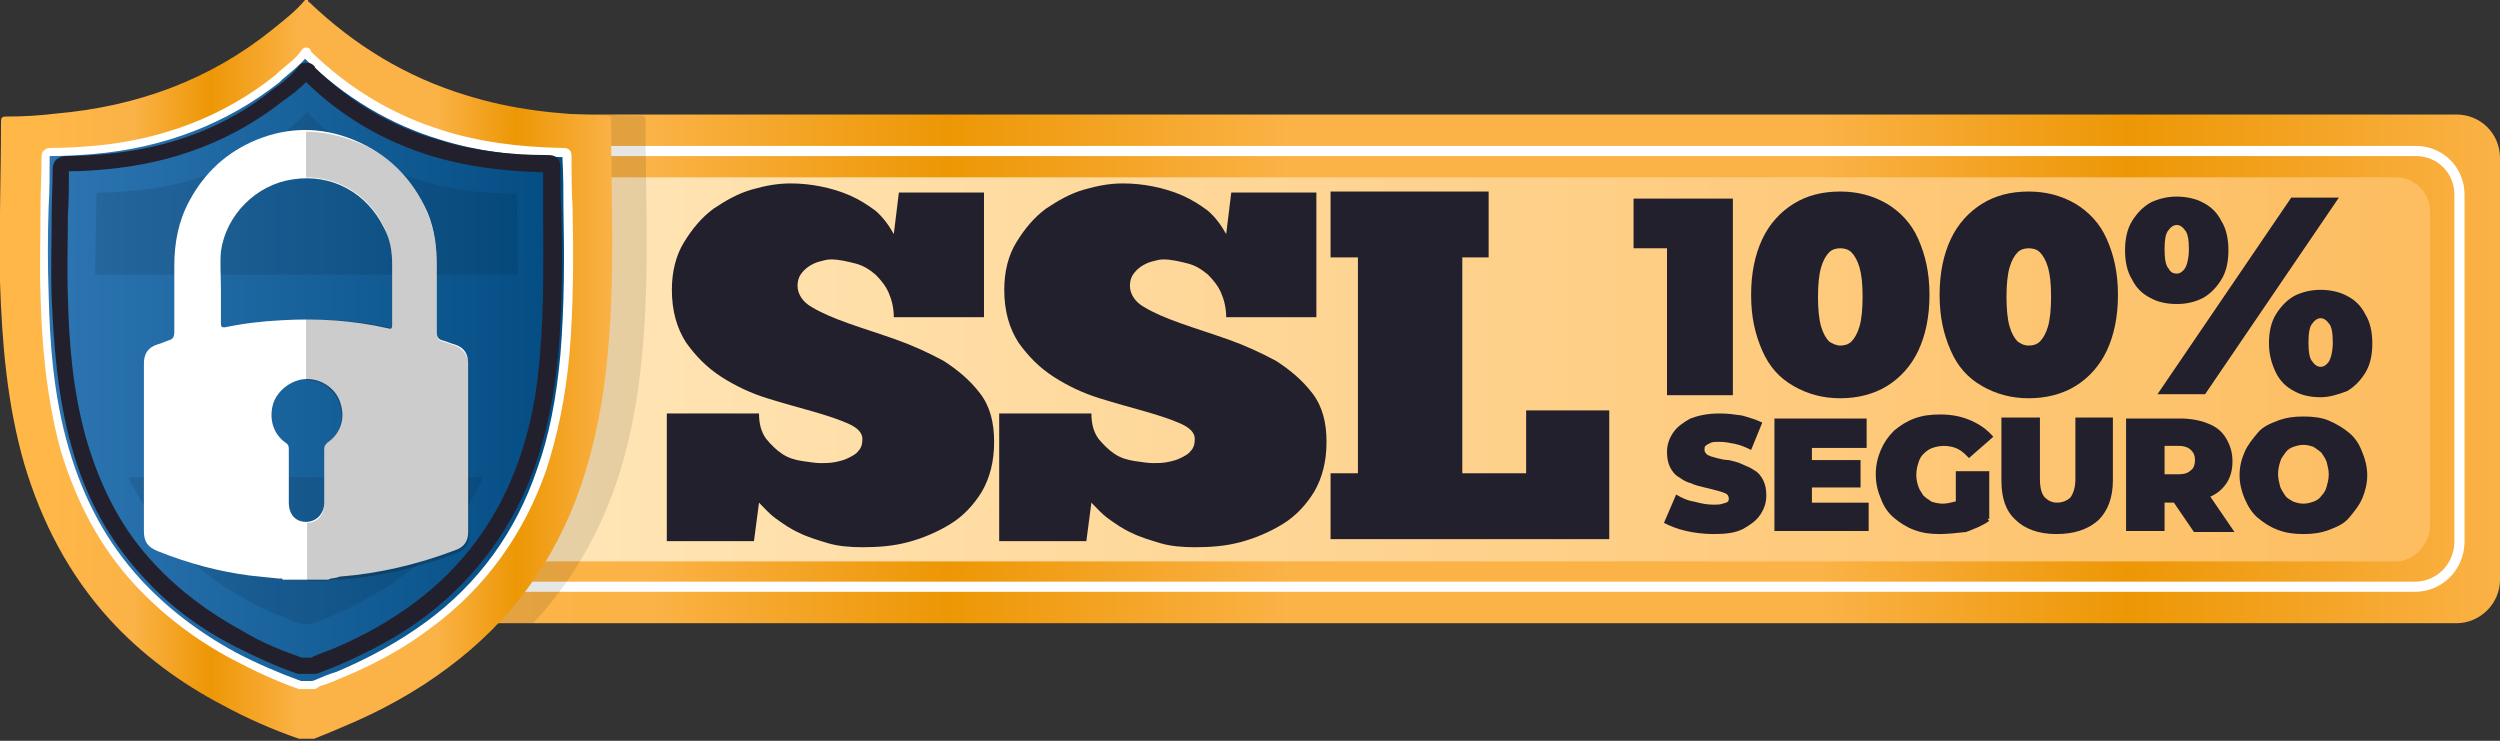
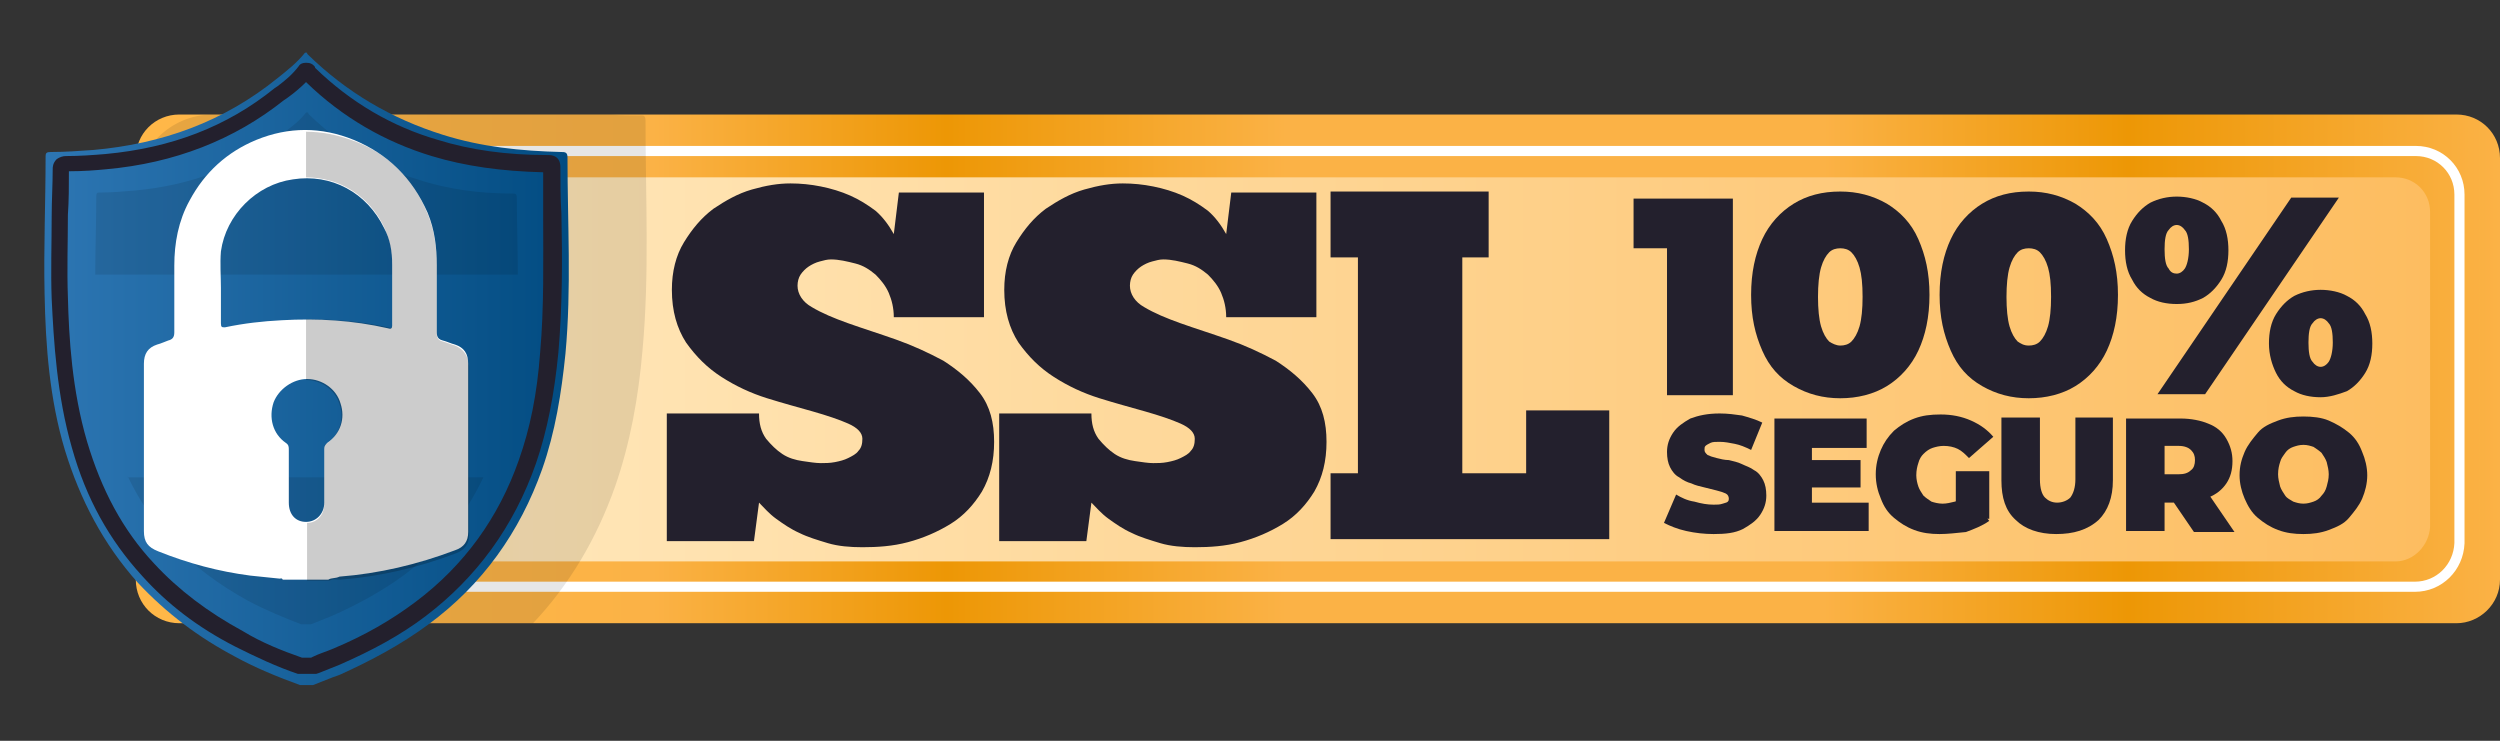
<svg xmlns="http://www.w3.org/2000/svg" version="1.1" id="Capa_1" x="0px" y="0px" viewBox="0 0 246.7 73.1" style="enable-background:new 0 0 246.7 73.1;" xml:space="preserve">
  <rect x="0" y="0" width="246.7" height="73.1" fill="#333333" stroke="none" />
  <style type="text/css"> .st0{fill:url(#SVGID_1_);} .st1{fill:url(#SVGID_00000175285512636895799170000001599627878851618230_);} .st2{fill:none;stroke:#FFFFFF;stroke-miterlimit:10;} .st3{opacity:0.1;} .st4{fill:url(#SVGID_00000075145238879622111580000015941280874028830087_);} .st5{fill:url(#SVGID_00000018224134263638225430000011511430160148861097_);} .st6{fill:#FFFFFF;} .st7{fill:#23202D;} .st8{opacity:0.2;} </style>
  <g>
    <linearGradient id="SVGID_1_" gradientUnits="userSpaceOnUse" x1="13.363" y1="36.428" x2="246.658" y2="36.428">
      <stop offset="0" style="stop-color:#FFB748" />
      <stop offset="8.247420e-02" style="stop-color:#FFB748" />
      <stop offset="0.219" style="stop-color:#FBB246" />
      <stop offset="0.343" style="stop-color:#ED9705" />
      <stop offset="0.487" style="stop-color:#FBB246" />
      <stop offset="0.714" style="stop-color:#FBB246" />
      <stop offset="0.843" style="stop-color:#ED9705" />
      <stop offset="1" style="stop-color:#FBB246" />
    </linearGradient>
    <path class="st0" d="M242.4,61.5H17.7c-2.4,0-4.3-1.9-4.3-4.3V15.6c0-2.4,1.9-4.3,4.3-4.3h224.7c2.4,0,4.3,1.9,4.3,4.3v41.6 C246.7,59.6,244.7,61.5,242.4,61.5z" />
    <linearGradient id="SVGID_00000033367344348824855410000014748500481598028220_" gradientUnits="userSpaceOnUse" x1="21.685" y1="36.428" x2="239.744" y2="36.428">
      <stop offset="0" style="stop-color:#FFD187" />
      <stop offset="0.137" style="stop-color:#FFE6B8" />
      <stop offset="1" style="stop-color:#FDBD60" />
    </linearGradient>
    <path style="fill:url(#SVGID_00000033367344348824855410000014748500481598028220_);" d="M236.4,55.4H25.1c-1.9,0-3.4-1.5-3.4-3.4 V20.9c0-1.9,1.5-3.4,3.4-3.4h211.3c1.9,0,3.4,1.5,3.4,3.4V52C239.7,53.8,238.2,55.4,236.4,55.4z" />
    <path class="st2" d="M238.3,57.9H21.7c-2.4,0-4.3-1.9-4.3-4.3V19.2c0-2.4,1.9-4.3,4.3-4.3h216.7c2.4,0,4.3,1.9,4.3,4.3v34.4 C242.6,56,240.7,57.9,238.3,57.9z" />
    <path class="st3" d="M13.4,18.9v35c0,4.2,3.4,7.6,7.6,7.6h31.6c3.6-3.8,6.3-8.4,8.1-13.5c1.5-4.3,2.3-8.8,2.7-13.4 c0.7-7.6,0.3-15.1,0.3-22.7c0-0.6-0.3-0.5-0.6-0.5c-0.9,0-1.9,0-2.8-0.1H21C16.8,11.3,13.4,14.7,13.4,18.9z" />
    <linearGradient id="SVGID_00000150781353764558738940000005270664845894829744_" gradientUnits="userSpaceOnUse" x1="0" y1="36.427" x2="60.442" y2="36.427">
      <stop offset="0" style="stop-color:#FFB748" />
      <stop offset="8.247420e-02" style="stop-color:#FFB748" />
      <stop offset="0.219" style="stop-color:#FBB246" />
      <stop offset="0.343" style="stop-color:#ED9705" />
      <stop offset="0.487" style="stop-color:#FBB246" />
      <stop offset="0.714" style="stop-color:#FBB246" />
      <stop offset="0.843" style="stop-color:#ED9705" />
      <stop offset="1" style="stop-color:#FBB246" />
    </linearGradient>
-     <path style="fill:url(#SVGID_00000150781353764558738940000005270664845894829744_);" d="M31,72.9c-0.5,0-1,0-1.5,0c0,0,0,0,0,0 c-2.6-0.9-5.1-2-7.5-3.3c-4.2-2.2-8-5-11.2-8.5c-4-4.4-6.7-9.6-8.4-15.3c-1.7-5.9-2.2-11.9-2.4-18c-0.1-5.3,0.1-10.6,0.1-15.8 c0-0.5,0.2-0.5,0.6-0.5c1.6,0,3.3-0.1,4.9-0.3c7.9-0.7,15.1-3.3,21.3-8.3C28,2,29.2,1.1,30.1,0c0.1,0,0.2,0,0.3,0 c0,0.1,0,0.2,0.1,0.2c4.5,4.3,9.6,7.4,15.5,9.2c4.5,1.4,9,1.9,13.7,2c0.4,0,0.6,0,0.6,0.5c0,7.6,0.4,15.1-0.3,22.7 c-0.4,4.6-1.2,9-2.7,13.4c-2.5,7.3-6.9,13.3-13.1,17.9c-3.2,2.4-6.7,4.3-10.3,5.8C33,72.1,32,72.5,31,72.9z" />
    <linearGradient id="SVGID_00000084532458327246645670000009017988696518799027_" gradientUnits="userSpaceOnUse" x1="4.367" y1="36.427" x2="56.075" y2="36.427">
      <stop offset="0" style="stop-color:#2D76B3" />
      <stop offset="1" style="stop-color:#024C82" />
    </linearGradient>
    <path style="fill:url(#SVGID_00000084532458327246645670000009017988696518799027_);" d="M30.9,67.6c-0.4,0-0.8,0-1.3,0 c0,0,0,0,0,0c-2.2-0.8-4.4-1.7-6.4-2.8c-3.6-1.9-6.8-4.3-9.6-7.3c-3.4-3.8-5.7-8.2-7.2-13.1c-1.5-5-1.9-10.2-2-15.4 c-0.1-4.5,0.1-9,0.1-13.6C4.5,15.1,4.6,15,5,15c1.4,0,2.8-0.1,4.2-0.2c6.8-0.6,12.9-2.8,18.2-7.1c1-0.8,1.9-1.5,2.7-2.5 c0.1,0,0.2,0,0.2,0c0,0.1,0,0.1,0.1,0.2c3.8,3.7,8.2,6.3,13.3,7.9c3.8,1.2,7.7,1.6,11.7,1.7c0.3,0,0.6,0,0.6,0.5 c0,6.5,0.4,12.9-0.2,19.4c-0.4,3.9-1,7.7-2.3,11.4c-2.2,6.2-5.9,11.4-11.2,15.3c-2.7,2-5.7,3.6-8.8,5 C32.6,66.9,31.7,67.3,30.9,67.6z" />
    <g>
-       <path class="st6" d="M30.9,68C30.9,68,30.9,68,30.9,68l-1.3,0c0,0-0.1,0-0.1,0c-2.3-0.8-4.4-1.8-6.5-2.9c-3.8-2-7-4.5-9.7-7.4 c-3.4-3.7-5.7-8-7.3-13.2C4.5,39,4.1,33.4,4,29.1c-0.1-2.9,0-5.8,0-8.7c0-1.6,0.1-3.3,0.1-4.9c0-0.2,0-0.5,0.3-0.7 c0.2-0.2,0.4-0.2,0.6-0.2c1.5,0,3-0.1,4.2-0.2c6.9-0.6,13-3,18-7l0.3-0.3c0.8-0.7,1.7-1.3,2.3-2.2c0.1-0.1,0.2-0.2,0.3-0.2h0.2 c0.1,0,0.3,0.1,0.3,0.2c0,0,0.1,0.1,0.1,0.2c3.8,3.7,8.2,6.3,13.1,7.8c3.5,1.1,7.3,1.6,11.6,1.7l0.1,0c0.3,0,0.9,0,0.9,0.8 c0,1.7,0,3.3,0.1,5c0.1,4.7,0.1,9.7-0.3,14.5c-0.4,4.4-1.2,8.1-2.3,11.5c-2.2,6.3-6,11.6-11.3,15.5c-2.6,2-5.5,3.6-8.9,5 c-0.7,0.3-1.4,0.6-2.1,0.8L31.1,68C31,68,31,68,30.9,68z M29.7,67.2l1.1,0l0.3-0.1c0.7-0.3,1.4-0.6,2.1-0.8c3.3-1.4,6.2-3,8.8-4.9 c5.2-3.8,8.9-8.9,11-15.1c1.2-3.3,1.9-7,2.3-11.3c0.4-4.8,0.4-9.7,0.3-14.4c0-1.6,0-3.3-0.1-5c0,0,0,0,0-0.1c0,0-0.1,0-0.1,0 l-0.1,0c-4.4-0.1-8.3-0.6-11.8-1.7c-5-1.5-9.5-4.2-13.4-8c-0.7,0.8-1.5,1.4-2.2,2l-0.3,0.3c-5.2,4.1-11.4,6.5-18.4,7.1 C8,15.3,6.5,15.4,5,15.4c0,0-0.1,0-0.1,0c0,0,0,0,0,0.1c0,1.6,0,3.3-0.1,4.9c-0.1,2.8-0.1,5.8,0,8.6c0.1,4.3,0.4,9.9,2,15.3 c1.5,5.1,3.8,9.3,7.1,12.9c2.6,2.8,5.7,5.2,9.4,7.2C25.4,65.5,27.5,66.4,29.7,67.2z" />
-     </g>
+       </g>
    <g>
      <path class="st7" d="M30.9,66.5C30.9,66.5,30.9,66.5,30.9,66.5l-1.2,0c-0.1,0-0.1,0-0.2,0c0,0-0.1,0-0.1,0 c-2.1-0.7-4.2-1.7-6.2-2.7c-3.7-1.9-6.7-4.2-9.2-7c-3.2-3.5-5.5-7.6-6.9-12.6c-1.5-5.2-1.8-10.6-2-14.7c-0.1-2.7,0-5.5,0-8.2 c0-1.5,0.1-3.1,0.1-4.6c0-0.2,0-0.6,0.4-1c0.3-0.2,0.6-0.3,0.9-0.3c1.4,0,2.7-0.1,3.9-0.2c6.5-0.6,12-2.7,16.7-6.5l0.3-0.2 c0.8-0.6,1.5-1.2,2.1-2c0.1-0.2,0.4-0.3,0.6-0.3h0.2c0.3,0,0.5,0.1,0.7,0.3c0,0,0.1,0.1,0.1,0.2c3.5,3.4,7.6,5.8,12.1,7.1 c3.2,1,6.8,1.5,10.8,1.5l0.1,0c1.1,0,1.2,0.8,1.2,1.2c0,1.5,0,3.1,0.1,4.6c0.1,4.5,0.1,9.1-0.3,13.7c-0.4,4.1-1.1,7.7-2.2,10.9 C50.7,52,47,57,42,60.8c-2.5,1.9-5.3,3.4-8.5,4.8c-0.7,0.3-1.3,0.5-2,0.8l-0.3,0.1C31.1,66.5,31,66.5,30.9,66.5z M29.8,64.9l0.9,0 l0.2-0.1c0.6-0.3,1.3-0.5,2-0.8c3.1-1.3,5.7-2.8,8.1-4.6c4.8-3.6,8.2-8.3,10.2-14c1.1-3.1,1.8-6.5,2.1-10.6 c0.4-4.5,0.3-9.1,0.3-13.5c0-1.4,0-2.9,0-4.3c-4.1-0.1-7.7-0.6-11-1.6c-4.6-1.4-8.8-3.8-12.4-7.3c-0.6,0.6-1.2,1.1-1.9,1.6 l-0.3,0.2c-4.9,3.9-10.8,6.2-17.5,6.8c-1,0.1-2.3,0.2-3.7,0.2c0,1.4,0,2.9-0.1,4.3c0,2.7-0.1,5.4,0,8.1c0.1,4,0.4,9.2,1.9,14.3 c1.4,4.7,3.5,8.7,6.6,12c2.4,2.6,5.3,4.8,8.8,6.7C25.8,63.4,27.8,64.2,29.8,64.9z M30.9,6.7L30.9,6.7C30.9,6.7,30.9,6.7,30.9,6.7z " />
    </g>
    <g class="st3">
      <path d="M12.6,47c1.1,2.3,2.5,4.4,4.2,6.4c2.2,2.4,4.8,4.3,7.7,5.9c1.7,0.9,3.4,1.6,5.2,2.3c0,0,0,0,0,0c0.4,0,0.7,0,1,0 c0.7-0.3,1.3-0.5,2-0.8c2.5-1.1,4.9-2.4,7.1-4c3.5-2.6,6.1-5.9,7.9-9.7H12.6z" />
      <path d="M51.1,27.2c0-2.6-0.1-5.1-0.1-7.7c0-0.4-0.2-0.4-0.4-0.4c-3.2,0-6.4-0.4-9.4-1.4c-4.1-1.2-7.6-3.4-10.7-6.4 c0,0-0.1-0.1-0.1-0.2c-0.1,0-0.1,0-0.2,0c-0.6,0.8-1.4,1.4-2.2,2c-4.3,3.4-9.2,5.2-14.7,5.7c-1.1,0.1-2.3,0.2-3.4,0.2 c-0.3,0-0.4,0-0.4,0.4c0,2.6-0.1,5.1-0.1,7.7H51.1z" />
    </g>
    <path class="st6" d="M32.4,57.2c-1.5,0-3,0-4.5,0c-0.1-0.2-0.2-0.1-0.3-0.1c-1-0.1-1.9-0.2-2.9-0.3c-3.1-0.4-6.1-1.2-9.1-2.4 c-1-0.4-1.4-0.9-1.4-2c0-1.9,0-3.7,0-5.6c0-3.6,0-7.2,0-10.9c0-1,0.4-1.6,1.3-1.9c0.4-0.1,0.8-0.3,1.1-0.4c0.4-0.1,0.6-0.3,0.6-0.8 c0-2.2,0-4.4,0-6.6c0-2.2,0.4-4.4,1.5-6.4c1.5-2.8,3.7-4.8,6.6-6c3.2-1.3,6.4-1.3,9.6,0c3.4,1.4,5.8,3.8,7.3,7.2 c0.7,1.7,0.9,3.4,0.9,5.2c0,2.2,0,4.4,0,6.6c0,0.5,0.2,0.7,0.6,0.8c0.4,0.1,0.8,0.3,1.2,0.4c0.9,0.3,1.3,0.9,1.3,1.9 c0,5.5,0,11.1,0,16.6c0,0.9-0.4,1.5-1.3,1.8c-3.7,1.4-7.5,2.3-11.4,2.6C33.1,57.1,32.7,57,32.4,57.2z M21.8,28.4c0,1.3,0,2.4,0,3.5 c0,0.4,0.1,0.4,0.4,0.4c1.9-0.4,3.7-0.6,5.6-0.7c3.5-0.2,7,0,10.5,0.8c0.3,0.1,0.4,0,0.4-0.3c0-2,0-4,0-6c0-1.3-0.2-2.5-0.8-3.6 c-1.7-3.5-5.2-5.4-9-4.8c-3.6,0.5-6.6,3.5-7.1,7.1C21.7,26,21.8,27.3,21.8,28.4z M30.2,51.5c1,0,1.8-0.8,1.8-1.9c0-1.8,0-3.5,0-5.3 c0-0.3,0.1-0.4,0.3-0.6c1.3-0.9,1.8-2.4,1.3-3.9c-0.4-1.4-1.8-2.4-3.3-2.4c-1.4,0-2.8,1-3.3,2.3c-0.5,1.5-0.1,3.1,1.2,4 c0.3,0.2,0.3,0.4,0.3,0.7c0,1.7,0,3.5,0,5.2C28.5,50.8,29.2,51.5,30.2,51.5z" />
    <path class="st8" d="M44.9,34.1c-0.4-0.1-0.8-0.3-1.2-0.4c-0.4-0.1-0.6-0.3-0.6-0.8c0-2.2,0-4.4,0-6.6c0-1.8-0.2-3.5-0.9-5.2 c-1.4-3.4-3.8-5.9-7.3-7.2c-1.6-0.6-3.2-0.9-4.7-0.9v4.5c3.3,0,6.2,1.8,7.7,4.9c0.5,1.1,0.8,2.3,0.8,3.6c0,2,0,4,0,6 c0,0.4-0.1,0.4-0.4,0.3c-2.7-0.6-5.4-0.8-8.1-0.8v6c0,0,0,0,0,0c1.5,0,2.9,1,3.3,2.4c0.5,1.5,0,3-1.3,3.9C32,43.9,32,44.1,32,44.4 c0,1.8,0,3.5,0,5.3c0,1.1-0.7,1.9-1.7,1.9v5.7c0.7,0,1.4,0,2.2,0c0.4-0.2,0.7-0.1,1.1-0.1c3.9-0.3,7.7-1.2,11.4-2.6 c0.8-0.3,1.3-0.9,1.3-1.8c0-5.5,0-11.1,0-16.6C46.2,35.1,45.8,34.5,44.9,34.1z" />
    <g>
      <g>
        <path class="st7" d="M65.8,53.2V40.8h9.1c0,1,0.2,1.8,0.7,2.5c0.5,0.6,1,1.1,1.6,1.5s1.3,0.6,2,0.7c0.7,0.1,1.3,0.2,1.8,0.2 c0.4,0,0.9,0,1.4-0.1c0.5-0.1,0.9-0.2,1.3-0.4c0.4-0.2,0.8-0.4,1-0.7c0.3-0.3,0.4-0.7,0.4-1.2c0-0.6-0.5-1.1-1.4-1.5 c-0.9-0.4-2.1-0.8-3.5-1.2c-1.4-0.4-2.9-0.8-4.5-1.3c-1.6-0.5-3.1-1.2-4.5-2.1c-1.4-0.9-2.5-2-3.5-3.4c-0.9-1.4-1.4-3.1-1.4-5.2 c0-1.8,0.4-3.4,1.2-4.7c0.8-1.3,1.7-2.4,2.9-3.3c1.2-0.8,2.4-1.5,3.8-1.9c1.4-0.4,2.6-0.6,3.8-0.6c1,0,2,0.1,3,0.3 c1,0.2,2,0.5,2.9,0.9c0.9,0.4,1.7,0.9,2.5,1.5c0.7,0.6,1.3,1.4,1.8,2.3l0.5-4.1h8.4v12.3h-8.9c0-0.9-0.2-1.7-0.5-2.4 c-0.3-0.7-0.8-1.3-1.3-1.8c-0.6-0.5-1.2-0.9-2-1.1c-0.8-0.2-1.6-0.4-2.4-0.4c-0.4,0-0.7,0.1-1.1,0.2c-0.4,0.1-0.8,0.3-1.1,0.5 c-0.3,0.2-0.6,0.5-0.8,0.8c-0.2,0.3-0.3,0.7-0.3,1.1c0,0.8,0.5,1.6,1.4,2.1c1,0.6,2.2,1.1,3.6,1.6c1.4,0.5,3,1,4.7,1.6 c1.7,0.6,3.2,1.3,4.7,2.1c1.4,0.9,2.6,1.9,3.6,3.2s1.4,2.9,1.4,4.8c0,1.9-0.4,3.5-1.2,4.9c-0.8,1.3-1.8,2.4-3.1,3.2 c-1.3,0.8-2.7,1.4-4.2,1.8c-1.5,0.4-3,0.5-4.5,0.5c-1.2,0-2.4-0.1-3.4-0.4c-1-0.3-2-0.6-2.8-1c-0.9-0.4-1.6-0.9-2.3-1.4 c-0.7-0.5-1.2-1.1-1.7-1.6l-0.5,3.8H65.8z" />
        <path class="st7" d="M98.6,53.2V40.8h9.1c0,1,0.2,1.8,0.7,2.5c0.5,0.6,1,1.1,1.6,1.5s1.3,0.6,2,0.7c0.7,0.1,1.3,0.2,1.8,0.2 c0.4,0,0.9,0,1.4-0.1c0.5-0.1,0.9-0.2,1.3-0.4c0.4-0.2,0.8-0.4,1-0.7c0.3-0.3,0.4-0.7,0.4-1.2c0-0.6-0.5-1.1-1.4-1.5 c-0.9-0.4-2.1-0.8-3.5-1.2c-1.4-0.4-2.9-0.8-4.5-1.3c-1.6-0.5-3.1-1.2-4.5-2.1c-1.4-0.9-2.5-2-3.5-3.4c-0.9-1.4-1.4-3.1-1.4-5.2 c0-1.8,0.4-3.4,1.2-4.7c0.8-1.3,1.7-2.4,2.9-3.3c1.2-0.8,2.4-1.5,3.8-1.9c1.4-0.4,2.6-0.6,3.8-0.6c1,0,2,0.1,3,0.3 c1,0.2,2,0.5,2.9,0.9c0.9,0.4,1.7,0.9,2.5,1.5c0.7,0.6,1.3,1.4,1.8,2.3l0.5-4.1h8.4v12.3h-8.9c0-0.9-0.2-1.7-0.5-2.4 c-0.3-0.7-0.8-1.3-1.3-1.8c-0.6-0.5-1.2-0.9-2-1.1c-0.8-0.2-1.6-0.4-2.4-0.4c-0.4,0-0.7,0.1-1.1,0.2c-0.4,0.1-0.8,0.3-1.1,0.5 c-0.3,0.2-0.6,0.5-0.8,0.8c-0.2,0.3-0.3,0.7-0.3,1.1c0,0.8,0.5,1.6,1.4,2.1c1,0.6,2.2,1.1,3.6,1.6c1.4,0.5,3,1,4.7,1.6 c1.7,0.6,3.2,1.3,4.7,2.1c1.4,0.9,2.6,1.9,3.6,3.2s1.4,2.9,1.4,4.8c0,1.9-0.4,3.5-1.2,4.9c-0.8,1.3-1.8,2.4-3.1,3.2 c-1.3,0.8-2.7,1.4-4.2,1.8c-1.5,0.4-3,0.5-4.5,0.5c-1.2,0-2.4-0.1-3.4-0.4c-1-0.3-2-0.6-2.8-1c-0.9-0.4-1.6-0.9-2.3-1.4 c-0.7-0.5-1.2-1.1-1.7-1.6l-0.5,3.8H98.6z" />
        <path class="st7" d="M131.4,18.9h15.5v6.5h-2.6v21.3h6.3v-6.2h8.2v12.7h-27.5v-6.5h2.7V25.4h-2.7V18.9z" />
      </g>
    </g>
    <g>
      <g>
        <path class="st7" d="M164.5,38.9V21.8l2.8,2.7h-6.1v-4.9h9.8v19.4H164.5z" />
        <path class="st7" d="M181.6,39.3c-1.7,0-3.2-0.4-4.6-1.2s-2.4-1.9-3.1-3.5s-1.1-3.3-1.1-5.5s0.4-4,1.1-5.5s1.8-2.7,3.1-3.5 c1.3-0.8,2.8-1.2,4.6-1.2c1.7,0,3.2,0.4,4.6,1.2c1.3,0.8,2.4,1.9,3.1,3.5s1.1,3.3,1.1,5.5s-0.4,4-1.1,5.5s-1.8,2.7-3.1,3.5 S183.3,39.3,181.6,39.3z M181.6,34.1c0.4,0,0.8-0.1,1.1-0.4c0.3-0.3,0.6-0.8,0.8-1.5c0.2-0.7,0.3-1.7,0.3-2.9 c0-1.3-0.1-2.2-0.3-2.9c-0.2-0.7-0.5-1.2-0.8-1.5s-0.7-0.4-1.1-0.4c-0.4,0-0.8,0.1-1.1,0.4s-0.6,0.8-0.8,1.5 c-0.2,0.7-0.3,1.7-0.3,2.9c0,1.2,0.1,2.2,0.3,2.9c0.2,0.7,0.5,1.2,0.8,1.5C180.8,33.9,181.2,34.1,181.6,34.1z" />
        <path class="st7" d="M200.2,39.3c-1.7,0-3.2-0.4-4.6-1.2s-2.4-1.9-3.1-3.5s-1.1-3.3-1.1-5.5s0.4-4,1.1-5.5s1.8-2.7,3.1-3.5 c1.3-0.8,2.8-1.2,4.6-1.2c1.7,0,3.2,0.4,4.6,1.2c1.3,0.8,2.4,1.9,3.1,3.5s1.1,3.3,1.1,5.5s-0.4,4-1.1,5.5s-1.8,2.7-3.1,3.5 S201.9,39.3,200.2,39.3z M200.2,34.1c0.4,0,0.8-0.1,1.1-0.4c0.3-0.3,0.6-0.8,0.8-1.5c0.2-0.7,0.3-1.7,0.3-2.9 c0-1.3-0.1-2.2-0.3-2.9c-0.2-0.7-0.5-1.2-0.8-1.5s-0.7-0.4-1.1-0.4c-0.4,0-0.8,0.1-1.1,0.4s-0.6,0.8-0.8,1.5 c-0.2,0.7-0.3,1.7-0.3,2.9c0,1.2,0.1,2.2,0.3,2.9c0.2,0.7,0.5,1.2,0.8,1.5C199.4,33.9,199.7,34.1,200.2,34.1z" />
        <path class="st7" d="M214.8,30c-1,0-1.9-0.2-2.6-0.6c-0.8-0.4-1.4-1-1.8-1.8c-0.5-0.8-0.7-1.8-0.7-2.9s0.2-2.1,0.7-2.9 c0.5-0.8,1.1-1.4,1.8-1.8c0.8-0.4,1.7-0.6,2.6-0.6s1.9,0.2,2.6,0.6c0.8,0.4,1.4,1,1.8,1.8c0.5,0.8,0.7,1.8,0.7,2.9 s-0.2,2.1-0.7,2.9c-0.5,0.8-1.1,1.4-1.8,1.8C216.6,29.8,215.8,30,214.8,30z M212.9,38.9l13.2-19.4h4.7l-13.2,19.4H212.9z M214.8,27c0.3,0,0.6-0.2,0.8-0.5c0.2-0.3,0.4-1,0.4-1.9c0-0.9-0.1-1.6-0.4-1.9c-0.2-0.3-0.5-0.5-0.8-0.5c-0.3,0-0.6,0.2-0.8,0.5 c-0.3,0.3-0.4,1-0.4,1.9c0,0.9,0.1,1.6,0.4,1.9C214.2,26.9,214.5,27,214.8,27z M229,39.2c-1,0-1.9-0.2-2.6-0.6 c-0.8-0.4-1.4-1-1.8-1.8s-0.7-1.8-0.7-2.9s0.2-2.1,0.7-2.9c0.5-0.8,1.1-1.4,1.8-1.8c0.8-0.4,1.7-0.6,2.6-0.6s1.9,0.2,2.6,0.6 c0.8,0.4,1.4,1,1.8,1.8c0.5,0.8,0.7,1.8,0.7,2.9s-0.2,2.1-0.7,2.9s-1.1,1.4-1.8,1.8C230.8,38.9,229.9,39.2,229,39.2z M229,36.2 c0.3,0,0.6-0.2,0.8-0.5c0.2-0.3,0.4-1,0.4-1.9s-0.1-1.6-0.4-1.9c-0.2-0.3-0.5-0.5-0.8-0.5c-0.3,0-0.6,0.2-0.8,0.5 c-0.3,0.3-0.4,1-0.4,1.9s0.1,1.6,0.4,1.9C228.4,36,228.7,36.2,229,36.2z" />
      </g>
    </g>
    <g>
      <g>
        <path class="st7" d="M169.1,52.7c-0.9,0-1.8-0.1-2.7-0.3c-0.9-0.2-1.6-0.5-2.2-0.8l1.2-2.8c0.5,0.3,1.1,0.6,1.8,0.7 c0.7,0.2,1.3,0.3,1.9,0.3c0.4,0,0.6,0,0.9-0.1s0.4-0.1,0.5-0.2s0.1-0.2,0.1-0.3c0-0.2-0.1-0.4-0.3-0.5c-0.2-0.1-0.5-0.2-0.9-0.3 s-0.8-0.2-1.2-0.3c-0.4-0.1-0.9-0.2-1.3-0.4c-0.4-0.1-0.8-0.3-1.2-0.6c-0.4-0.2-0.7-0.6-0.9-1c-0.2-0.4-0.3-0.9-0.3-1.5 c0-0.7,0.2-1.3,0.6-1.9c0.4-0.6,1-1,1.7-1.4c0.8-0.3,1.7-0.5,2.9-0.5c0.8,0,1.5,0.1,2.2,0.2c0.7,0.2,1.4,0.4,2,0.7l-1.1,2.7 c-0.6-0.3-1.1-0.5-1.6-0.6s-1-0.2-1.5-0.2c-0.4,0-0.7,0-0.9,0.1c-0.2,0.1-0.4,0.2-0.5,0.3s-0.1,0.2-0.1,0.4 c0,0.2,0.1,0.3,0.3,0.5c0.2,0.1,0.5,0.2,0.9,0.3c0.4,0.1,0.8,0.2,1.2,0.2c0.4,0.1,0.9,0.2,1.3,0.4s0.8,0.3,1.2,0.6 c0.4,0.2,0.7,0.6,0.9,1c0.2,0.4,0.3,0.9,0.3,1.5c0,0.7-0.2,1.3-0.6,1.9c-0.4,0.6-1,1-1.7,1.4C171.2,52.6,170.3,52.7,169.1,52.7z" />
        <path class="st7" d="M178.8,49.6h5.6v2.8h-9.3V41.3h9.1v2.9h-5.4V49.6z M178.6,45.4h5v2.7h-5V45.4z" />
        <path class="st7" d="M191.4,52.7c-0.9,0-1.7-0.1-2.5-0.4c-0.8-0.3-1.4-0.7-2-1.2c-0.6-0.5-1-1.1-1.3-1.9 c-0.3-0.7-0.5-1.5-0.5-2.4c0-0.9,0.2-1.7,0.5-2.4s0.7-1.3,1.3-1.9c0.6-0.5,1.2-0.9,2-1.2c0.8-0.3,1.6-0.4,2.6-0.4 c1.1,0,2.1,0.2,3,0.6c0.9,0.4,1.6,0.9,2.2,1.6l-2.4,2.1c-0.4-0.4-0.7-0.7-1.1-0.9c-0.4-0.2-0.9-0.3-1.4-0.3 c-0.4,0-0.8,0.1-1.1,0.2c-0.3,0.1-0.6,0.3-0.9,0.6c-0.2,0.2-0.4,0.5-0.5,0.9c-0.1,0.3-0.2,0.7-0.2,1.2c0,0.4,0.1,0.8,0.2,1.1 c0.1,0.3,0.3,0.6,0.5,0.9c0.2,0.2,0.5,0.4,0.8,0.6c0.3,0.1,0.7,0.2,1.1,0.2c0.4,0,0.8-0.1,1.2-0.2c0.4-0.1,0.8-0.4,1.3-0.7 l2.1,2.6c-0.7,0.5-1.5,0.8-2.3,1.1C193,52.6,192.2,52.7,191.4,52.7z M193,50.8v-4.3h3.3v4.7L193,50.8z" />
        <path class="st7" d="M202.9,52.7c-1.7,0-3.1-0.5-4-1.4c-1-0.9-1.4-2.2-1.4-3.9v-6.2h3.8v6.1c0,0.9,0.2,1.5,0.5,1.8 s0.7,0.5,1.2,0.5c0.5,0,1-0.2,1.3-0.5c0.3-0.4,0.5-1,0.5-1.8v-6.1h3.7v6.2c0,1.7-0.5,3-1.4,3.9C206,52.3,204.6,52.7,202.9,52.7z" />
        <path class="st7" d="M209.8,52.5V41.3h5.4c1,0,2,0.2,2.7,0.5c0.8,0.3,1.4,0.8,1.8,1.5s0.6,1.4,0.6,2.2c0,0.9-0.2,1.6-0.6,2.2 c-0.4,0.6-1,1.1-1.8,1.4c-0.8,0.3-1.7,0.5-2.7,0.5h-3.3l1.7-1.6v4.4H209.8z M213.6,48.5l-1.7-1.7h3.1c0.5,0,0.9-0.1,1.2-0.4 c0.3-0.2,0.4-0.6,0.4-1c0-0.4-0.1-0.7-0.4-1c-0.2-0.2-0.6-0.4-1.2-0.4h-3.1l1.7-1.7V48.5z M216.5,52.5l-2.8-4.1h4l2.8,4.1H216.5z " />
        <path class="st7" d="M227.3,52.7c-0.9,0-1.7-0.1-2.5-0.4c-0.8-0.3-1.4-0.7-2-1.2s-1-1.2-1.3-1.9c-0.3-0.7-0.5-1.5-0.5-2.3 c0-0.9,0.2-1.6,0.5-2.3c0.3-0.7,0.8-1.3,1.3-1.9s1.2-0.9,2-1.2c0.8-0.3,1.6-0.4,2.5-0.4c0.9,0,1.8,0.1,2.5,0.4s1.4,0.7,2,1.2 s1,1.1,1.3,1.9c0.3,0.7,0.5,1.5,0.5,2.3c0,0.8-0.2,1.6-0.5,2.3c-0.3,0.7-0.8,1.3-1.3,1.9s-1.2,0.9-2,1.2S228.2,52.7,227.3,52.7z M227.3,49.7c0.4,0,0.7-0.1,1-0.2c0.3-0.1,0.6-0.3,0.8-0.6c0.2-0.2,0.4-0.5,0.5-0.9s0.2-0.7,0.2-1.2c0-0.4-0.1-0.8-0.2-1.2 c-0.1-0.3-0.3-0.6-0.5-0.9c-0.2-0.2-0.5-0.4-0.8-0.6c-0.3-0.1-0.6-0.2-1-0.2c-0.4,0-0.7,0.1-1,0.2c-0.3,0.1-0.6,0.3-0.8,0.6 s-0.4,0.5-0.5,0.9c-0.1,0.3-0.2,0.7-0.2,1.2c0,0.4,0.1,0.8,0.2,1.2c0.1,0.3,0.3,0.6,0.5,0.9s0.5,0.4,0.8,0.6 C226.6,49.6,226.9,49.7,227.3,49.7z" />
      </g>
    </g>
  </g>
</svg>